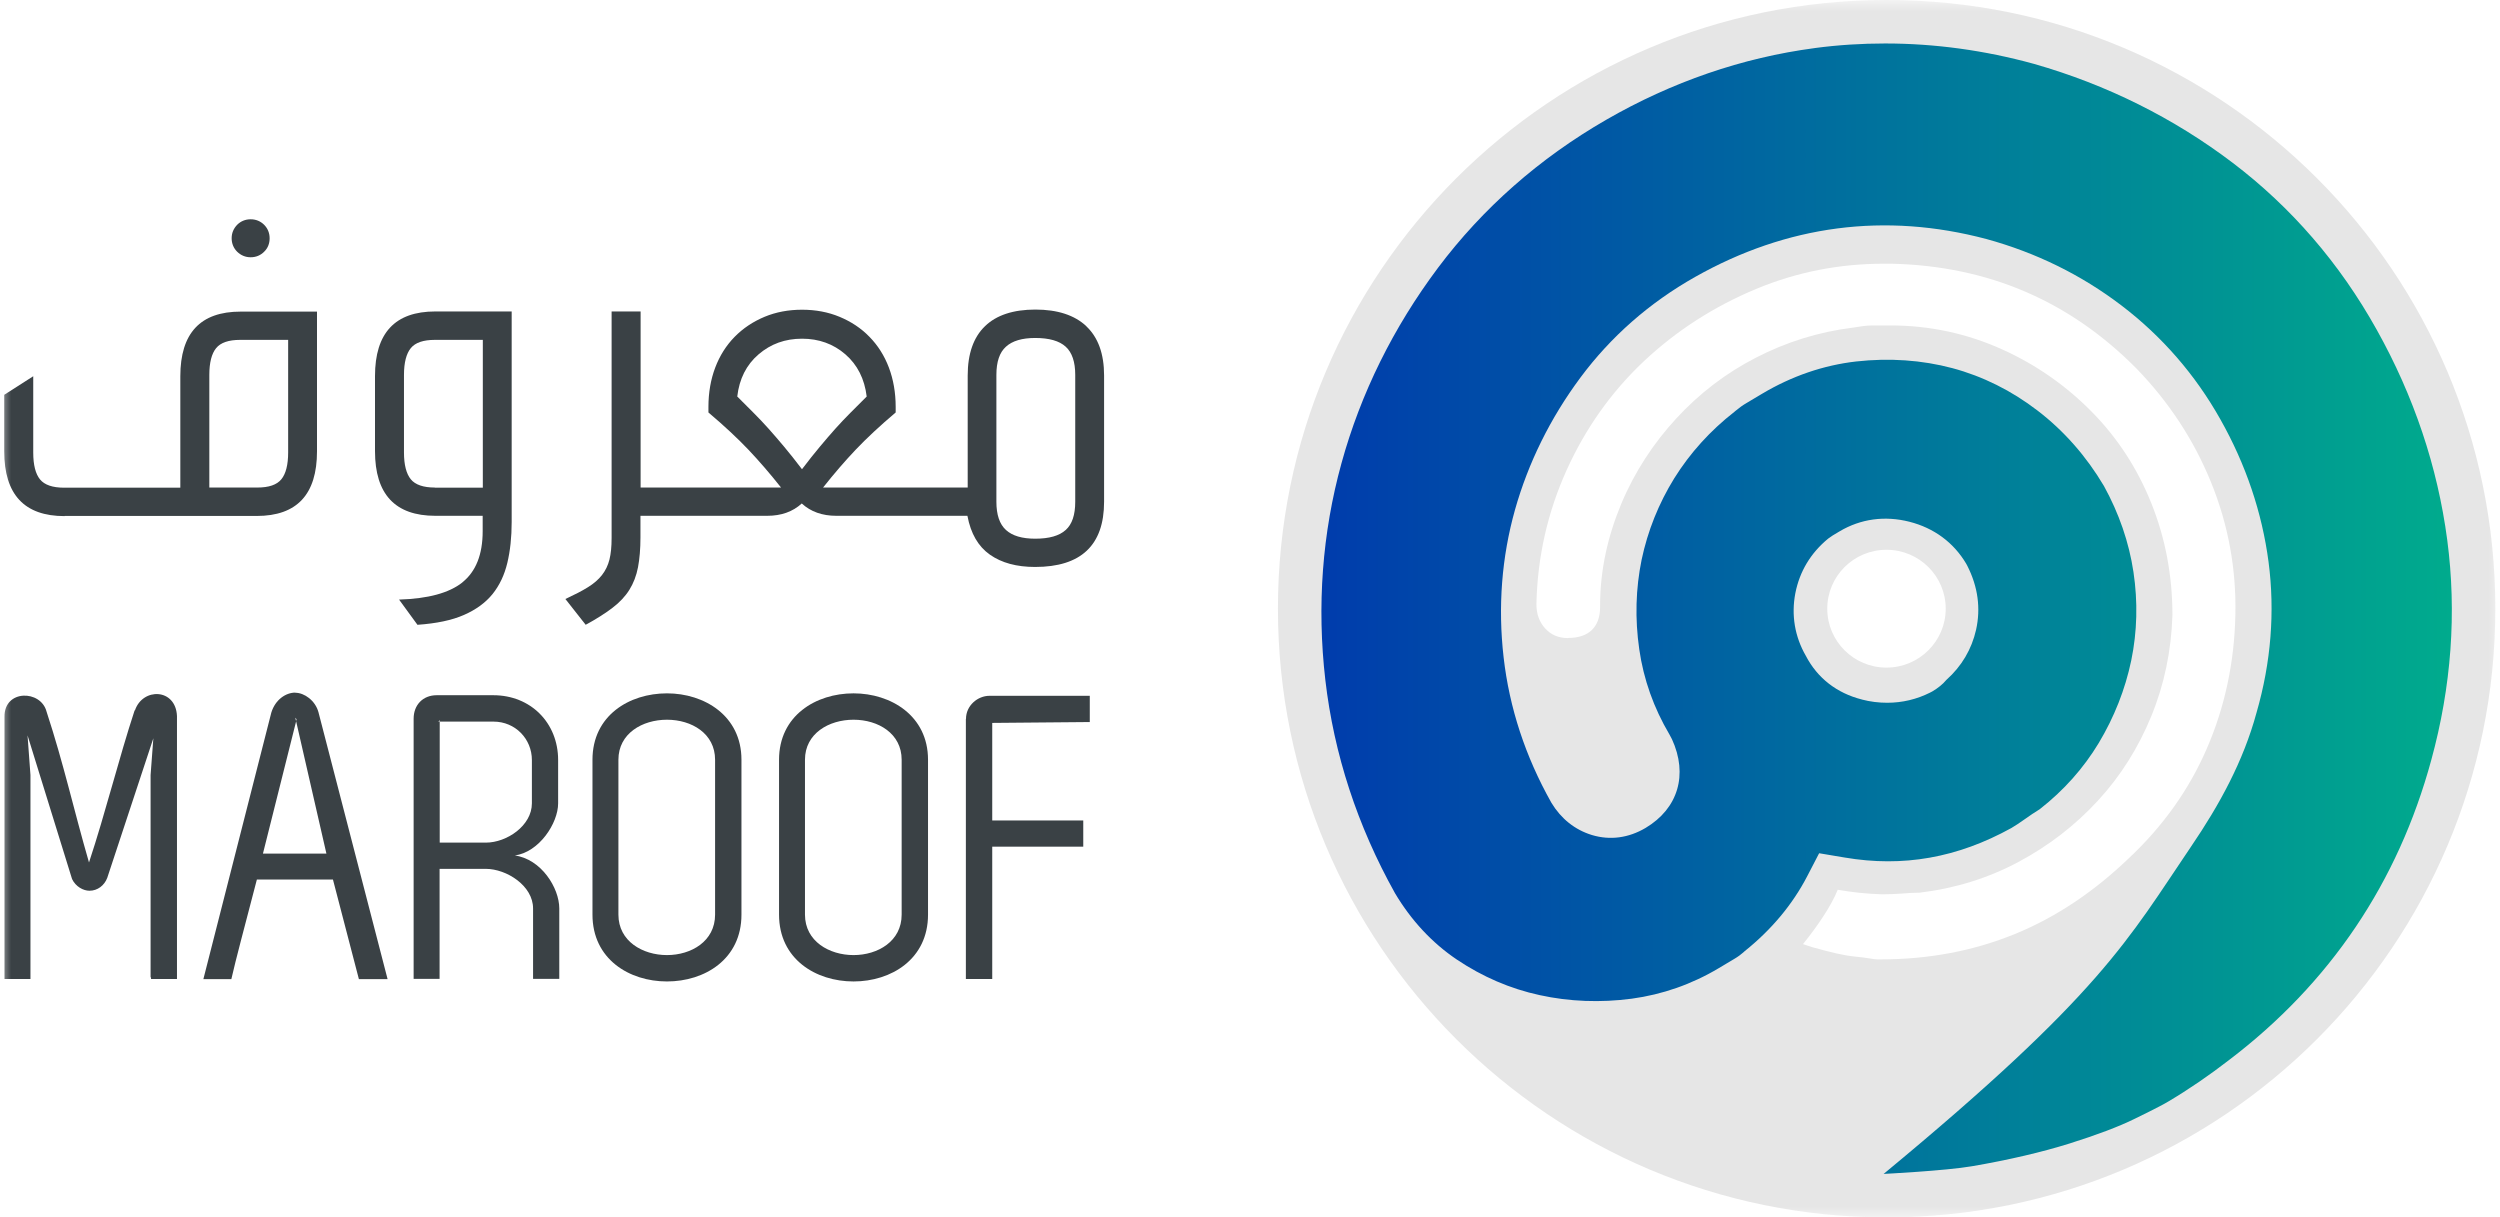
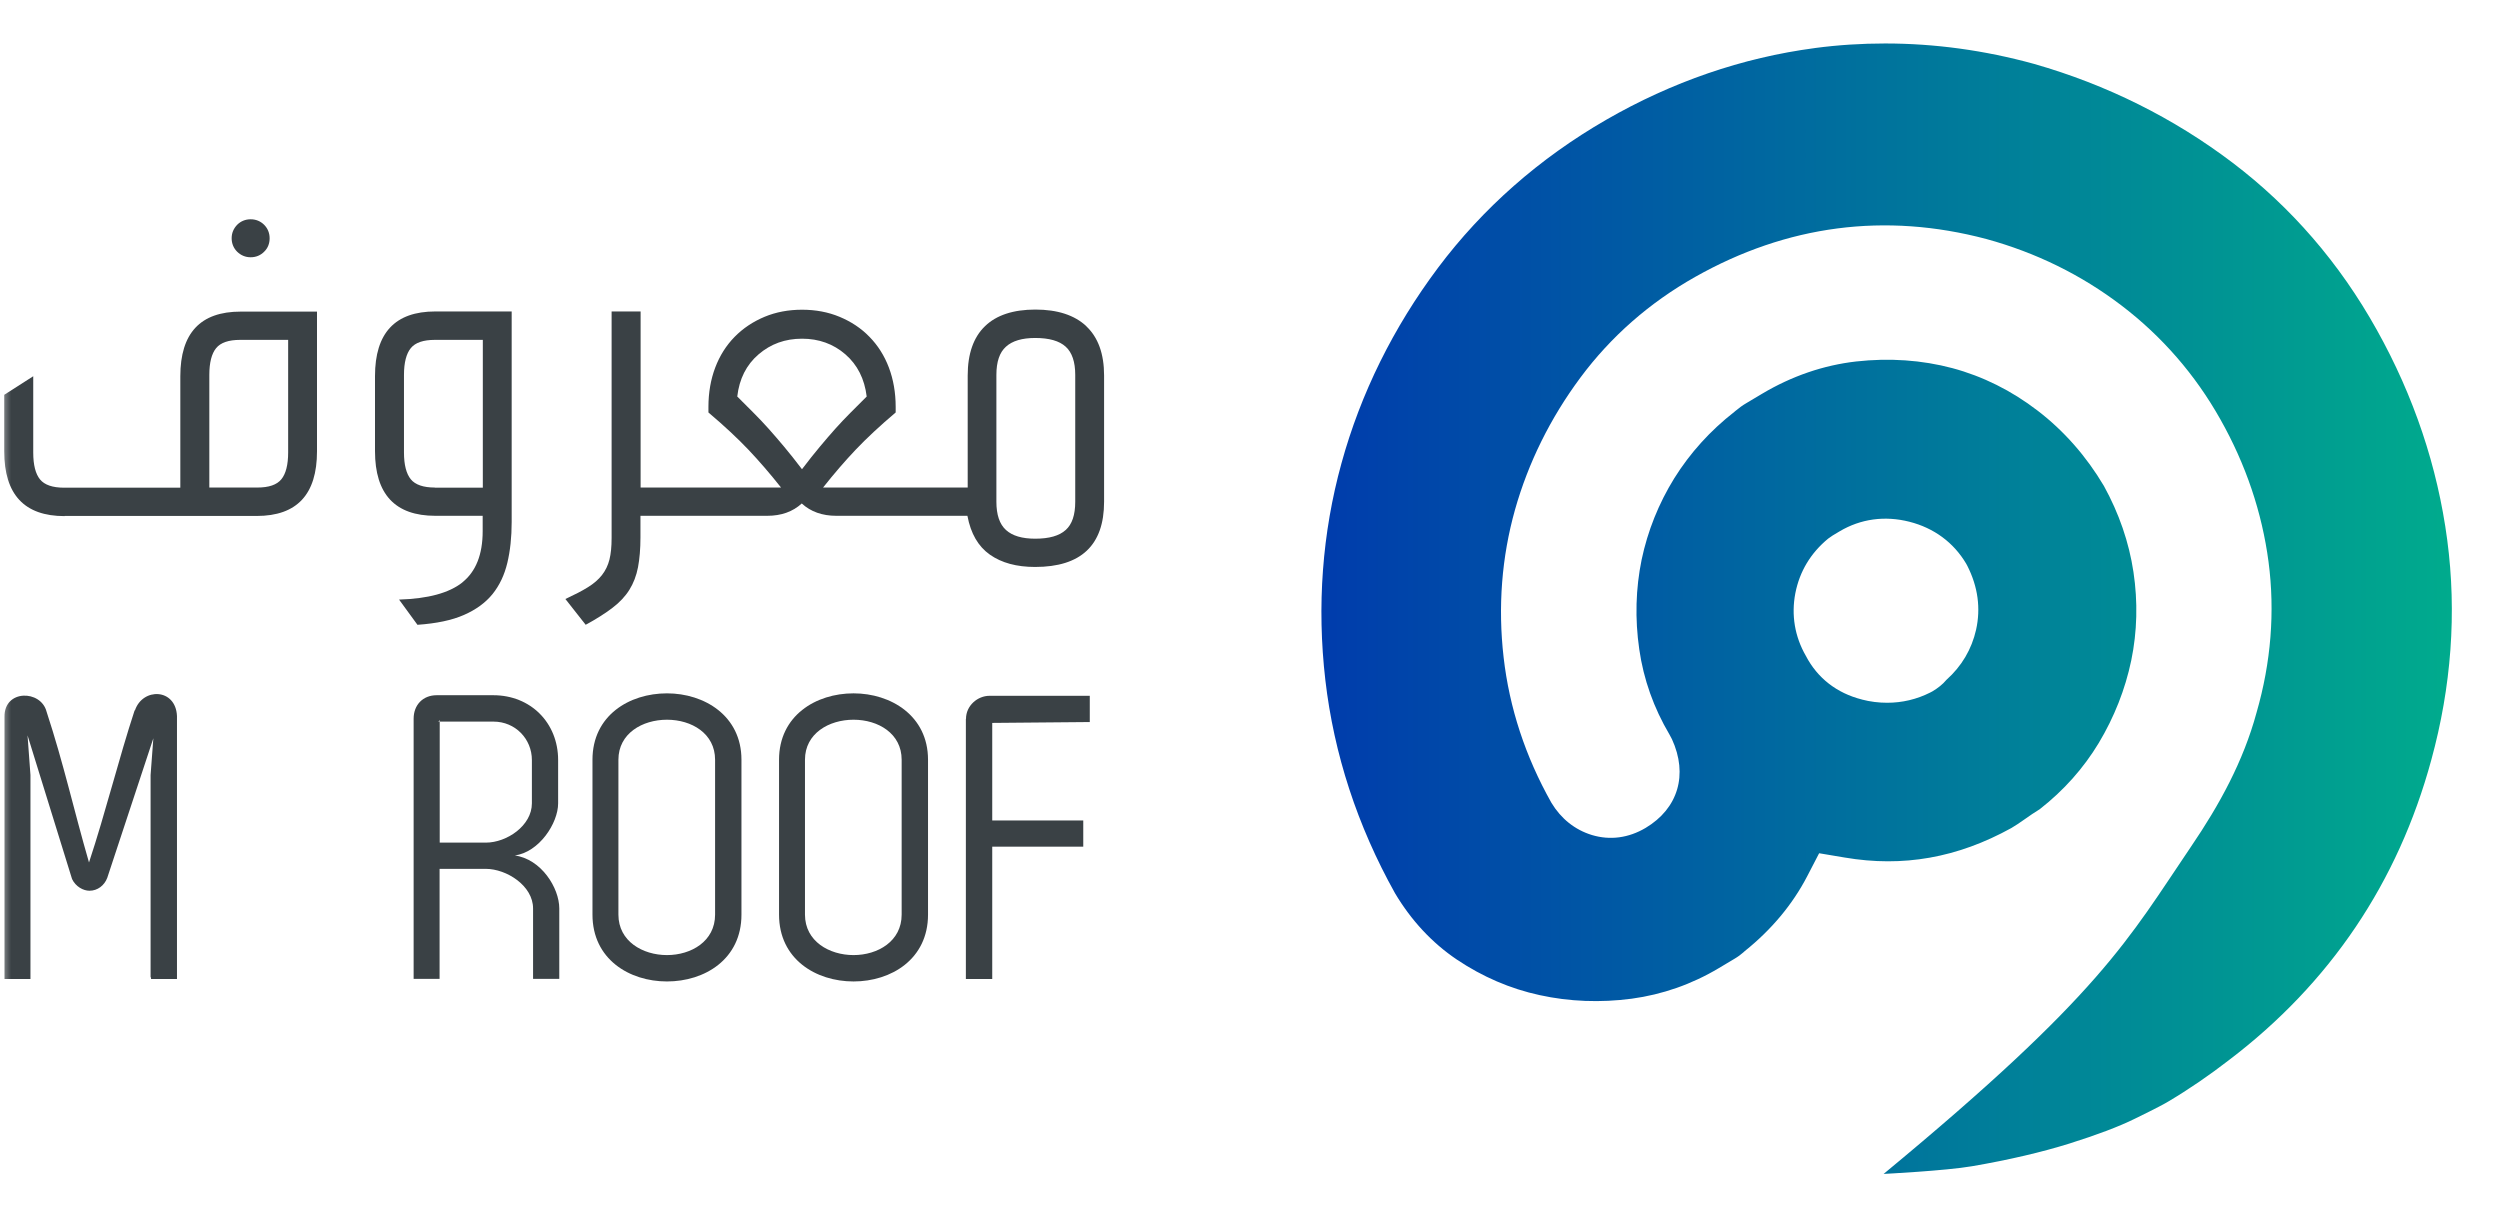
<svg xmlns="http://www.w3.org/2000/svg" width="115" height="56" viewBox="0 0 115 56" fill="none">
  <g clip-path="url(#clip0_58_163)">
    <mask id="mask0_58_163" style="mask-type:luminance" maskUnits="userSpaceOnUse" x="0" y="0" width="115" height="56">
      <path d="M115 0H0V56H115V0Z" fill="white" />
    </mask>
    <g mask="url(#mask0_58_163)">
      <path d="M49.974 15.007C49.428 14.494 48.641 14.24 47.628 14.24C46.614 14.24 45.834 14.494 45.308 15.007C44.781 15.514 44.514 16.274 44.514 17.274V22.427H37.861C38.368 21.787 38.868 21.207 39.361 20.687C39.855 20.167 40.468 19.594 41.201 18.974V18.72C41.201 18.06 41.094 17.454 40.888 16.907C40.681 16.36 40.381 15.887 39.995 15.494C39.608 15.094 39.148 14.794 38.621 14.574C38.094 14.354 37.514 14.247 36.895 14.247C36.275 14.247 35.694 14.354 35.168 14.574C34.641 14.794 34.181 15.1 33.794 15.494C33.408 15.887 33.108 16.36 32.901 16.907C32.694 17.454 32.588 18.06 32.588 18.72V18.974C33.321 19.594 33.934 20.167 34.428 20.687C34.921 21.207 35.421 21.787 35.928 22.427H29.468V14.327H28.134V24.747C28.134 25.147 28.101 25.474 28.035 25.74C27.968 26.007 27.855 26.24 27.695 26.447C27.535 26.654 27.314 26.847 27.041 27.014C26.768 27.187 26.421 27.36 26.008 27.554L26.941 28.74C27.434 28.474 27.841 28.214 28.174 27.96C28.508 27.707 28.768 27.427 28.954 27.127C29.141 26.827 29.274 26.48 29.348 26.094C29.421 25.707 29.461 25.247 29.461 24.72V23.727H35.294C35.934 23.727 36.468 23.54 36.881 23.16C37.294 23.54 37.828 23.727 38.468 23.727H44.501C44.654 24.54 44.995 25.134 45.535 25.514C46.075 25.894 46.768 26.08 47.614 26.08C49.728 26.08 50.788 25.08 50.788 23.08V17.274C50.788 16.274 50.514 15.52 49.968 15.007H49.974ZM36.888 21.58C36.588 21.187 36.315 20.84 36.068 20.547C35.821 20.254 35.588 19.98 35.361 19.727C35.135 19.474 34.901 19.227 34.668 18.994C34.434 18.76 34.181 18.507 33.914 18.24C34.008 17.427 34.334 16.78 34.895 16.3C35.455 15.82 36.114 15.58 36.895 15.58C37.668 15.58 38.334 15.82 38.888 16.3C39.441 16.78 39.768 17.427 39.868 18.24C39.601 18.507 39.355 18.754 39.114 18.994C38.881 19.227 38.648 19.474 38.421 19.727C38.194 19.98 37.961 20.254 37.715 20.547C37.468 20.84 37.194 21.187 36.895 21.58H36.888ZM49.461 23.08C49.461 23.687 49.315 24.12 49.021 24.38C48.728 24.647 48.261 24.78 47.621 24.78C47.014 24.78 46.568 24.647 46.275 24.38C45.981 24.114 45.834 23.68 45.834 23.08V17.247C45.834 16.64 45.981 16.207 46.275 15.947C46.568 15.68 47.014 15.547 47.621 15.547C48.261 15.547 48.728 15.68 49.021 15.947C49.315 16.214 49.461 16.647 49.461 17.247V23.08Z" fill="#3A4145" />
      <path d="M2.975 23.734H11.809C13.662 23.734 14.582 22.741 14.582 20.761V14.334H11.069C9.215 14.334 8.295 15.327 8.295 17.307V22.434H2.949C2.422 22.434 2.049 22.307 1.842 22.054C1.635 21.801 1.529 21.387 1.529 20.821V17.307L0.195 18.161V20.767C0.195 22.747 1.122 23.741 2.969 23.741L2.975 23.734ZM9.629 17.247C9.629 16.681 9.735 16.267 9.942 16.014C10.149 15.761 10.515 15.634 11.049 15.634H13.255V20.814C13.255 21.381 13.149 21.794 12.942 22.047C12.735 22.301 12.369 22.427 11.835 22.427H9.629V17.247Z" fill="#3A4145" />
      <path d="M11.53 11.834C11.776 11.834 11.983 11.747 12.15 11.58C12.323 11.414 12.403 11.2 12.403 10.96C12.403 10.72 12.316 10.507 12.15 10.34C11.983 10.174 11.77 10.087 11.53 10.087C11.29 10.087 11.076 10.174 10.91 10.34C10.743 10.514 10.656 10.72 10.656 10.96C10.656 11.2 10.743 11.414 10.91 11.58C11.083 11.747 11.29 11.834 11.53 11.834Z" fill="#3A4145" />
      <path d="M21.277 26.787C20.657 27.28 19.683 27.541 18.357 27.581L19.203 28.741C20.07 28.68 20.783 28.534 21.343 28.287C21.903 28.041 22.337 27.721 22.657 27.327C22.977 26.927 23.203 26.454 23.337 25.894C23.47 25.334 23.537 24.707 23.537 24.014V14.327H20.023C18.17 14.327 17.25 15.32 17.25 17.3V20.754C17.25 22.734 18.177 23.727 20.023 23.727H22.203V24.434C22.203 25.507 21.89 26.294 21.27 26.787H21.277ZM20.003 22.427C19.477 22.427 19.103 22.3 18.897 22.047C18.69 21.794 18.583 21.381 18.583 20.814V17.247C18.583 16.68 18.69 16.267 18.897 16.014C19.103 15.761 19.47 15.634 20.003 15.634H22.21V22.434H20.003V22.427Z" fill="#3A4145" />
      <path d="M6.194 32.673C5.467 34.887 4.854 37.38 4.094 39.673C3.387 37.233 2.941 35.173 2.141 32.733C1.881 31.727 0.187 31.707 0.207 32.974V45.033H1.401V35.654L1.267 33.827L3.314 40.434C3.481 40.787 3.834 40.974 4.114 40.974C4.487 40.974 4.801 40.733 4.934 40.38L7.054 33.96L6.927 35.654V44.96H6.947V45.033H8.141V32.94C8.087 31.654 6.561 31.62 6.207 32.68L6.194 32.673Z" fill="#3A4145" />
-       <path d="M13.582 31.86C13.155 31.86 12.669 32.174 12.482 32.774L9.355 45.04H10.642C10.862 44.074 11.182 42.9 11.816 40.46H15.316L16.509 45.04H17.829L14.649 32.76C14.502 32.22 13.995 31.867 13.589 31.867L13.582 31.86ZM12.095 39.267L13.622 33.18L13.582 33.014L13.642 33.087C13.622 33.127 13.622 33.14 13.622 33.18L15.015 39.267H12.095Z" fill="#3A4145" />
-       <path d="M23.667 39.354C24.801 39.207 25.674 37.867 25.674 36.954V34.961C25.674 33.247 24.407 31.98 22.694 31.98H20.087C19.454 31.98 19.027 32.427 19.027 33.06V45.027H20.221V39.967H22.341C23.307 39.967 24.521 40.747 24.521 41.787V45.027H25.727V41.787C25.727 40.854 24.907 39.514 23.661 39.347L23.667 39.354ZM20.227 38.761V33.194H20.134C20.187 33.194 20.207 33.154 20.227 33.12V33.194H22.701C23.707 33.194 24.467 33.994 24.467 34.961V36.954C24.467 37.98 23.314 38.761 22.347 38.761H20.227Z" fill="#3A4145" />
+       <path d="M23.667 39.354C24.801 39.207 25.674 37.867 25.674 36.954V34.961C25.674 33.247 24.407 31.98 22.694 31.98H20.087C19.454 31.98 19.027 32.427 19.027 33.06V45.027H20.221V39.967H22.341C23.307 39.967 24.521 40.747 24.521 41.787V45.027H25.727V41.787C25.727 40.854 24.907 39.514 23.661 39.347ZM20.227 38.761V33.194H20.134C20.187 33.194 20.207 33.154 20.227 33.12V33.194H22.701C23.707 33.194 24.467 33.994 24.467 34.961V36.954C24.467 37.98 23.314 38.761 22.347 38.761H20.227Z" fill="#3A4145" />
      <path d="M30.681 31.894C28.947 31.894 27.254 32.914 27.254 34.947V42.074C27.254 44.12 28.947 45.147 30.681 45.147C32.414 45.147 34.107 44.127 34.107 42.074V34.947C34.107 32.92 32.394 31.894 30.681 31.894ZM32.894 42.074C32.894 43.3 31.794 43.934 30.681 43.934C29.567 43.934 28.447 43.3 28.447 42.074V34.947C28.447 33.74 29.547 33.107 30.681 33.107C31.814 33.107 32.894 33.74 32.894 34.947V42.074Z" fill="#3A4145" />
      <path d="M39.263 31.894C37.529 31.894 35.836 32.92 35.836 34.947V42.074C35.836 44.12 37.529 45.147 39.263 45.147C40.996 45.147 42.689 44.12 42.689 42.074V34.947C42.689 32.92 40.976 31.894 39.263 31.894ZM41.476 42.074C41.476 43.3 40.376 43.934 39.263 43.934C38.149 43.934 37.029 43.3 37.029 42.074V34.947C37.029 33.74 38.129 33.107 39.263 33.107C40.396 33.107 41.476 33.74 41.476 34.947V42.074Z" fill="#3A4145" />
      <path d="M44.43 33.067V45.033H45.643V38.947H49.83V37.74H45.643V33.254L50.13 33.214V32.007H45.516C44.976 32.007 44.436 32.453 44.436 33.067H44.43Z" fill="#3A4145" />
-       <path d="M86.785 0C71.321 0 58.785 12.537 58.785 28C58.785 43.463 71.321 56 86.785 56C102.249 56 114.785 43.463 114.785 28C114.785 12.537 102.249 0 86.785 0ZM72.136 29.352C71.688 29.352 71.348 29.203 71.076 28.906C70.805 28.608 70.675 28.236 70.675 27.791C70.723 25.614 71.192 23.56 72.061 21.634C72.931 19.707 74.114 18.038 75.608 16.626C77.103 15.22 78.829 14.105 80.792 13.287C82.647 12.517 84.597 12.131 86.649 12.131C86.772 12.131 86.894 12.131 87.016 12.131C91.439 12.233 95.19 13.834 98.275 16.95C99.763 18.484 100.911 20.228 101.706 22.181C102.501 24.134 102.874 26.175 102.827 28.297C102.779 30.474 102.344 32.515 101.522 34.414C100.7 36.32 99.498 38.009 97.908 39.496C96.365 40.976 94.626 42.172 92.689 42.963C90.753 43.754 88.688 44.132 86.5 44.132H86.35C86.201 44.132 85.868 44.051 85.345 44.004C84.822 43.957 84.162 43.794 83.368 43.571C83.232 43.531 83.082 43.477 82.939 43.429C83.599 42.605 84.224 41.699 84.536 40.929C85.195 41.044 85.875 41.118 86.575 41.138C86.874 41.138 87.172 41.125 87.471 41.105C87.77 41.078 88.042 41.064 88.293 41.064C89.931 40.868 91.453 40.395 92.846 39.651C94.239 38.908 95.455 37.969 96.501 36.833C97.548 35.698 98.363 34.4 98.961 32.94C99.559 31.481 99.878 29.94 99.932 28.304C99.932 26.473 99.606 24.756 98.961 23.148C98.315 21.539 97.405 20.147 96.236 18.957C95.068 17.768 93.688 16.788 92.098 16.071C90.508 15.355 88.796 14.97 86.955 14.97H86.133C85.834 14.97 85.535 15.024 85.236 15.071C83.646 15.267 82.151 15.74 80.765 16.457C79.372 17.173 78.156 18.113 77.11 19.248C76.064 20.383 75.194 21.701 74.576 23.181C73.957 24.668 73.604 26.229 73.604 27.858V27.932C73.604 28.872 73.047 29.345 72.15 29.345M86.778 30.71C85.27 30.71 84.054 29.494 84.054 28C84.054 26.506 85.27 25.29 86.778 25.29C88.287 25.29 89.503 26.506 89.503 28C89.503 29.494 88.28 30.71 86.778 30.71Z" fill="#E6E6E6" />
      <path d="M85.647 32.177C84.49 31.884 83.599 31.189 83.068 30.167C82.558 29.281 82.394 28.293 82.585 27.291C82.782 26.283 83.293 25.438 84.095 24.777L84.3 24.634L84.619 24.443C85.593 23.864 86.702 23.714 87.831 24C88.961 24.287 89.866 24.954 90.444 25.929L90.499 26.031C90.989 26.998 91.118 27.986 90.9 28.968C90.696 29.867 90.24 30.644 89.532 31.277C89.362 31.482 89.144 31.652 88.893 31.802L88.791 31.856C88.171 32.17 87.498 32.327 86.811 32.327C86.423 32.327 86.028 32.279 85.64 32.177M83.483 2.211C80.142 2.654 76.91 3.765 73.875 5.516C70.806 7.287 68.207 9.577 66.151 12.316C64.09 15.068 62.593 18.093 61.708 21.309C60.823 24.518 60.572 27.877 60.966 31.284C61.361 34.684 62.436 37.982 64.171 41.089C64.913 42.335 65.872 43.371 67.016 44.141C68.193 44.931 69.472 45.483 70.826 45.776C72.194 46.076 73.623 46.13 75.059 45.94C76.467 45.749 77.822 45.279 79.074 44.529L79.781 44.107C79.945 44.011 80.081 43.909 80.189 43.814L80.264 43.746C81.489 42.765 82.456 41.606 83.129 40.312L83.68 39.249L84.858 39.447C87.539 39.903 90.043 39.46 92.52 38.091C92.703 37.982 92.914 37.845 93.112 37.702C93.37 37.518 93.602 37.362 93.826 37.225C94.935 36.36 95.847 35.331 96.541 34.18C97.256 32.987 97.759 31.713 98.038 30.378C98.311 29.056 98.344 27.687 98.14 26.317C97.936 24.948 97.474 23.612 96.779 22.352C95.976 20.996 94.942 19.817 93.731 18.89C92.526 17.964 91.206 17.31 89.811 16.935C88.403 16.56 86.906 16.458 85.382 16.628C83.885 16.799 82.428 17.296 81.054 18.114L80.346 18.536C80.169 18.638 79.999 18.761 79.829 18.904L79.781 18.945C78.672 19.81 77.747 20.832 77.019 21.997C76.297 23.163 75.794 24.423 75.515 25.745C75.243 27.073 75.202 28.456 75.406 29.867C75.603 31.25 76.073 32.565 76.794 33.785L76.91 34.003C77.658 35.631 77.195 37.191 75.698 38.084C74.916 38.547 74.065 38.663 73.228 38.411C72.446 38.172 71.806 37.661 71.364 36.926C70.166 34.8 69.431 32.558 69.166 30.235C68.9 27.911 69.078 25.629 69.69 23.449C70.302 21.282 71.316 19.231 72.698 17.371C74.099 15.484 75.875 13.924 77.978 12.738C82.204 10.353 86.715 9.76 91.37 10.994C93.656 11.62 95.738 12.643 97.589 14.053C99.447 15.47 100.978 17.228 102.135 19.286C103.312 21.37 104.054 23.578 104.353 25.847C104.652 28.136 104.469 30.466 103.802 32.776C103.196 35.018 102.087 37.035 100.794 38.935C97.895 43.214 96.684 45.701 86.647 54C86.647 54 89.492 53.857 90.716 53.646C92.424 53.353 93.928 52.998 95.194 52.603C96.446 52.208 97.467 51.827 98.222 51.452C99.256 50.948 99.61 50.75 99.733 50.675C100.699 50.103 101.638 49.455 102.529 48.767C107.177 45.238 110.307 40.598 111.838 34.963C112.764 31.584 113.015 28.184 112.573 24.839C112.131 21.486 111.042 18.23 109.327 15.164C107.626 12.111 105.394 9.529 102.699 7.485C99.984 5.427 96.909 3.894 93.568 2.94C91.295 2.313 88.995 2 86.715 2C85.633 2 84.551 2.068 83.476 2.211" fill="url(#paint0_linear_58_163)" />
    </g>
  </g>
  <defs>
    <linearGradient id="paint0_linear_58_163" x1="60.796" y1="27.993" x2="112.804" y2="27.993" gradientUnits="userSpaceOnUse">
      <stop stop-color="#003CAC" />
      <stop offset="1" stop-color="#00AB8D" />
    </linearGradient>
    <clipPath id="clip0_58_163">
      <rect width="115" height="56" fill="white" />
    </clipPath>
  </defs>
</svg>